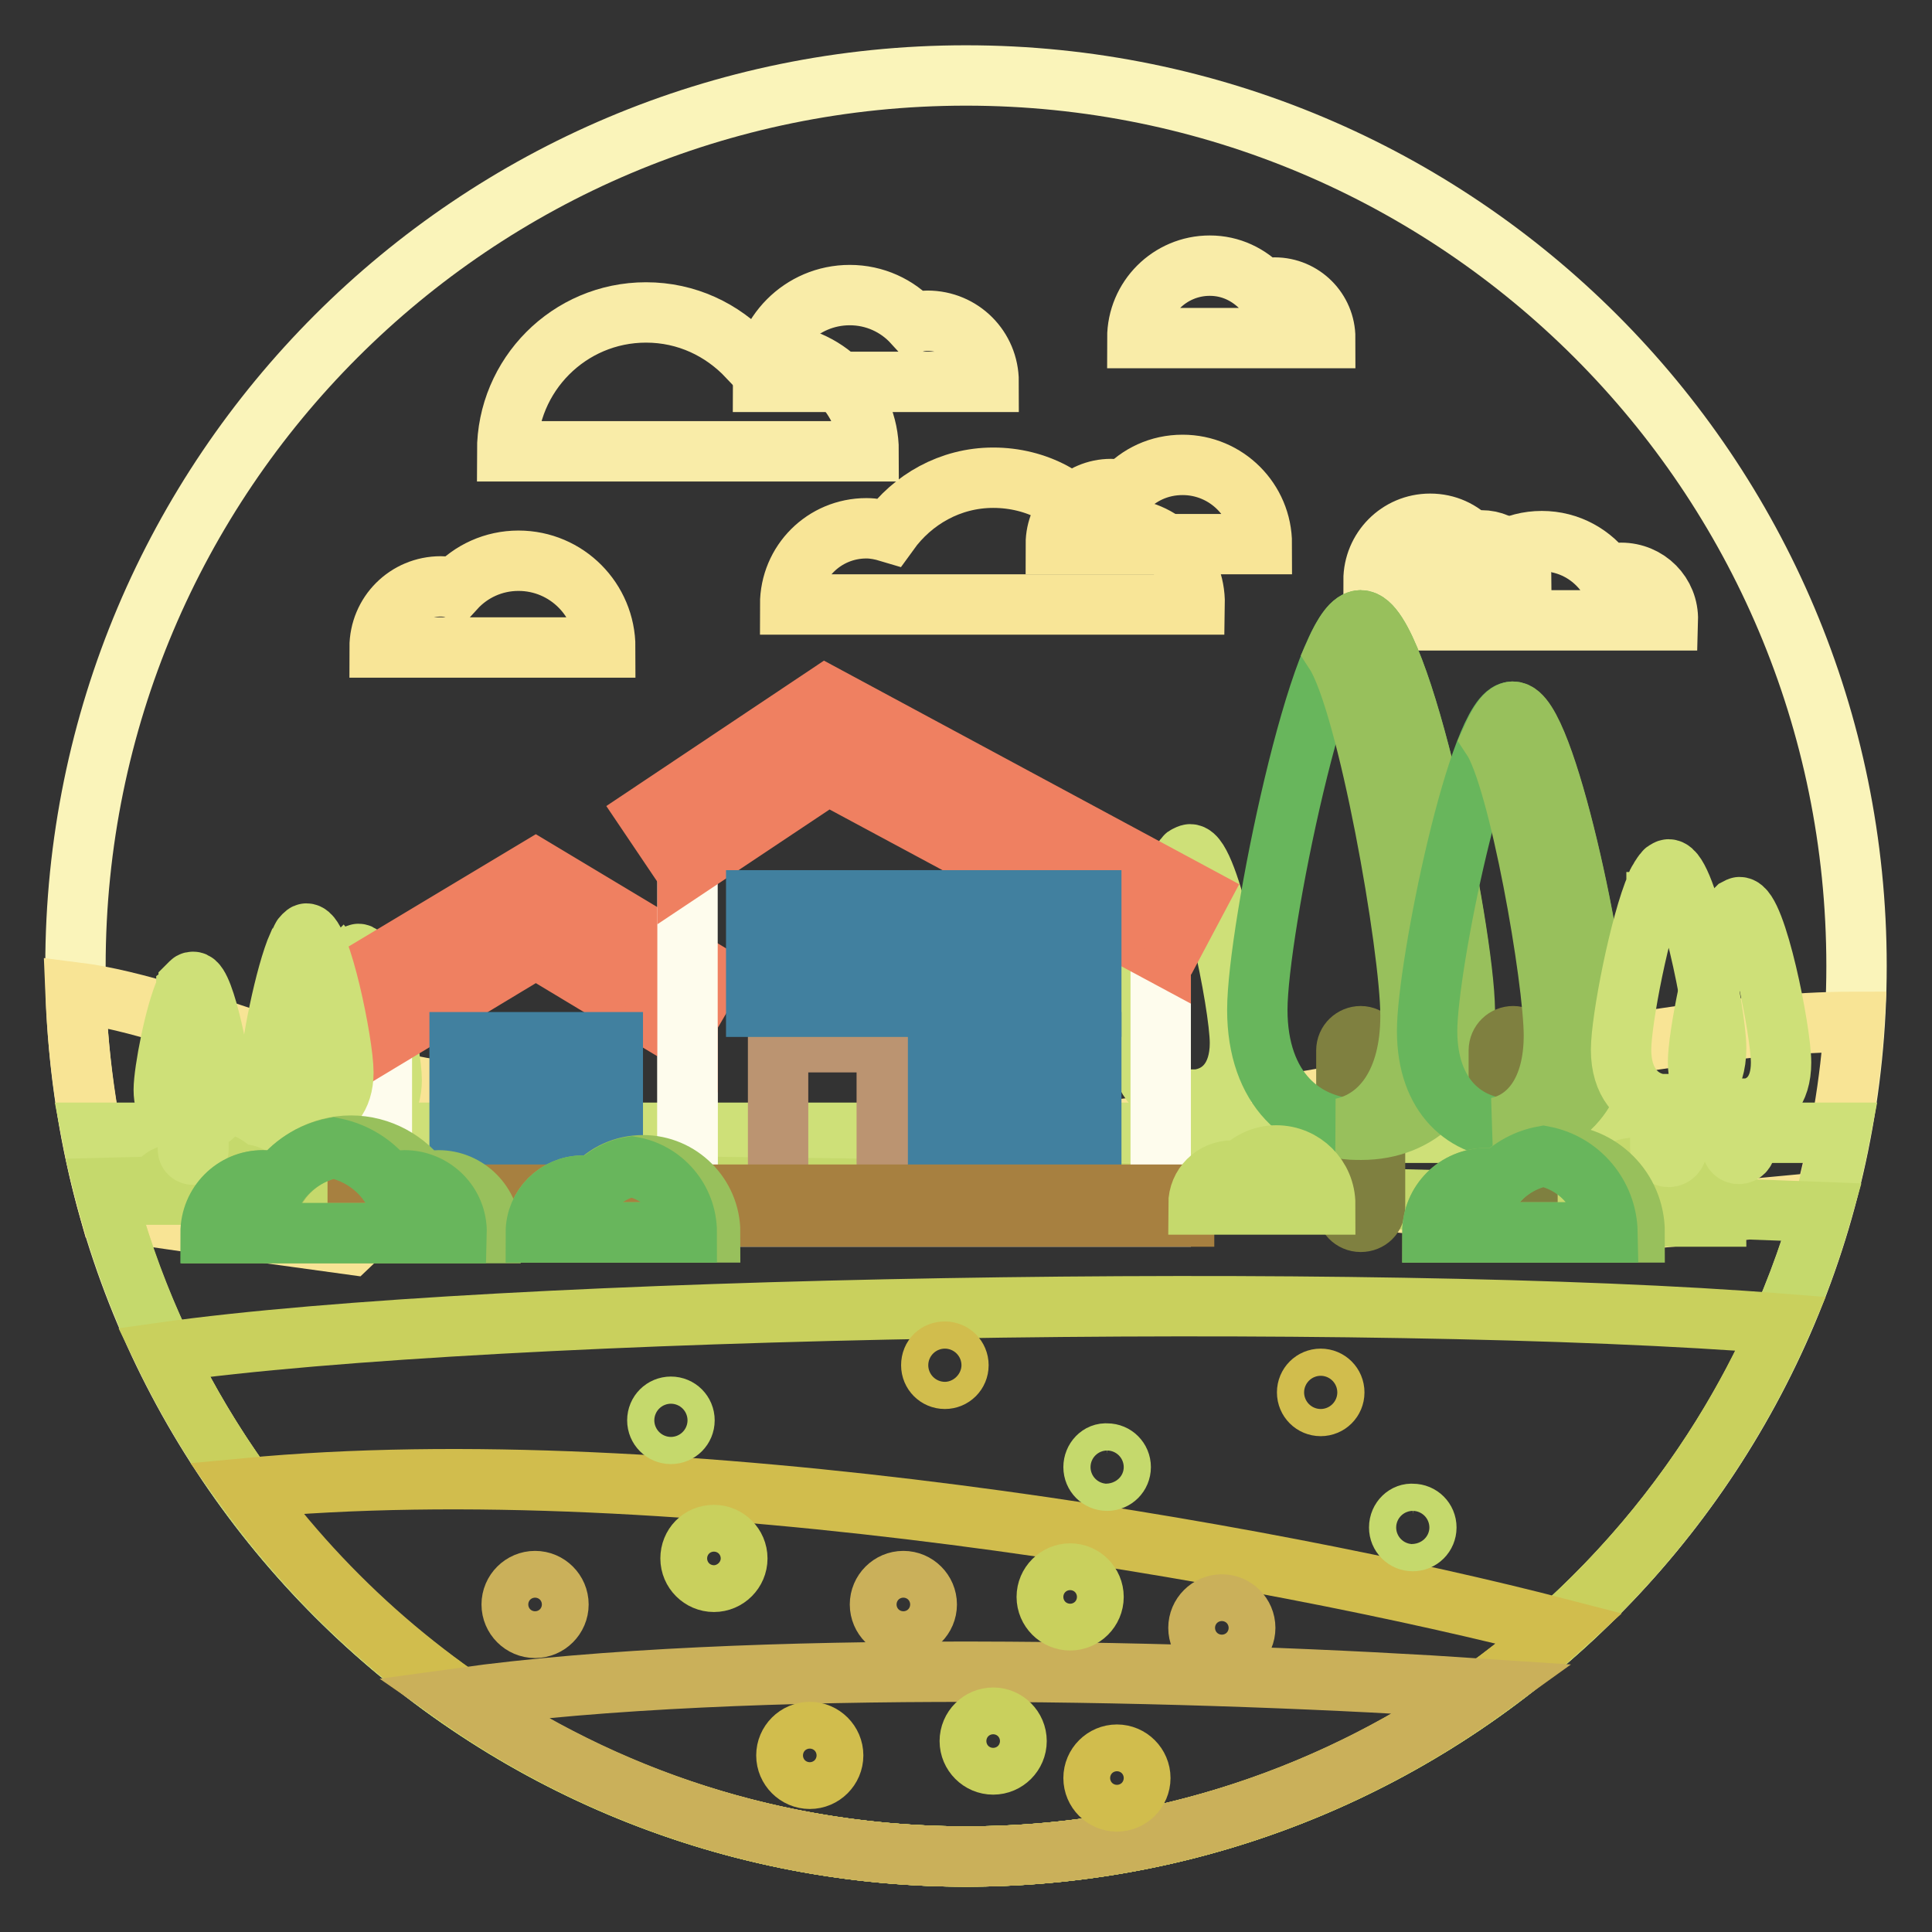
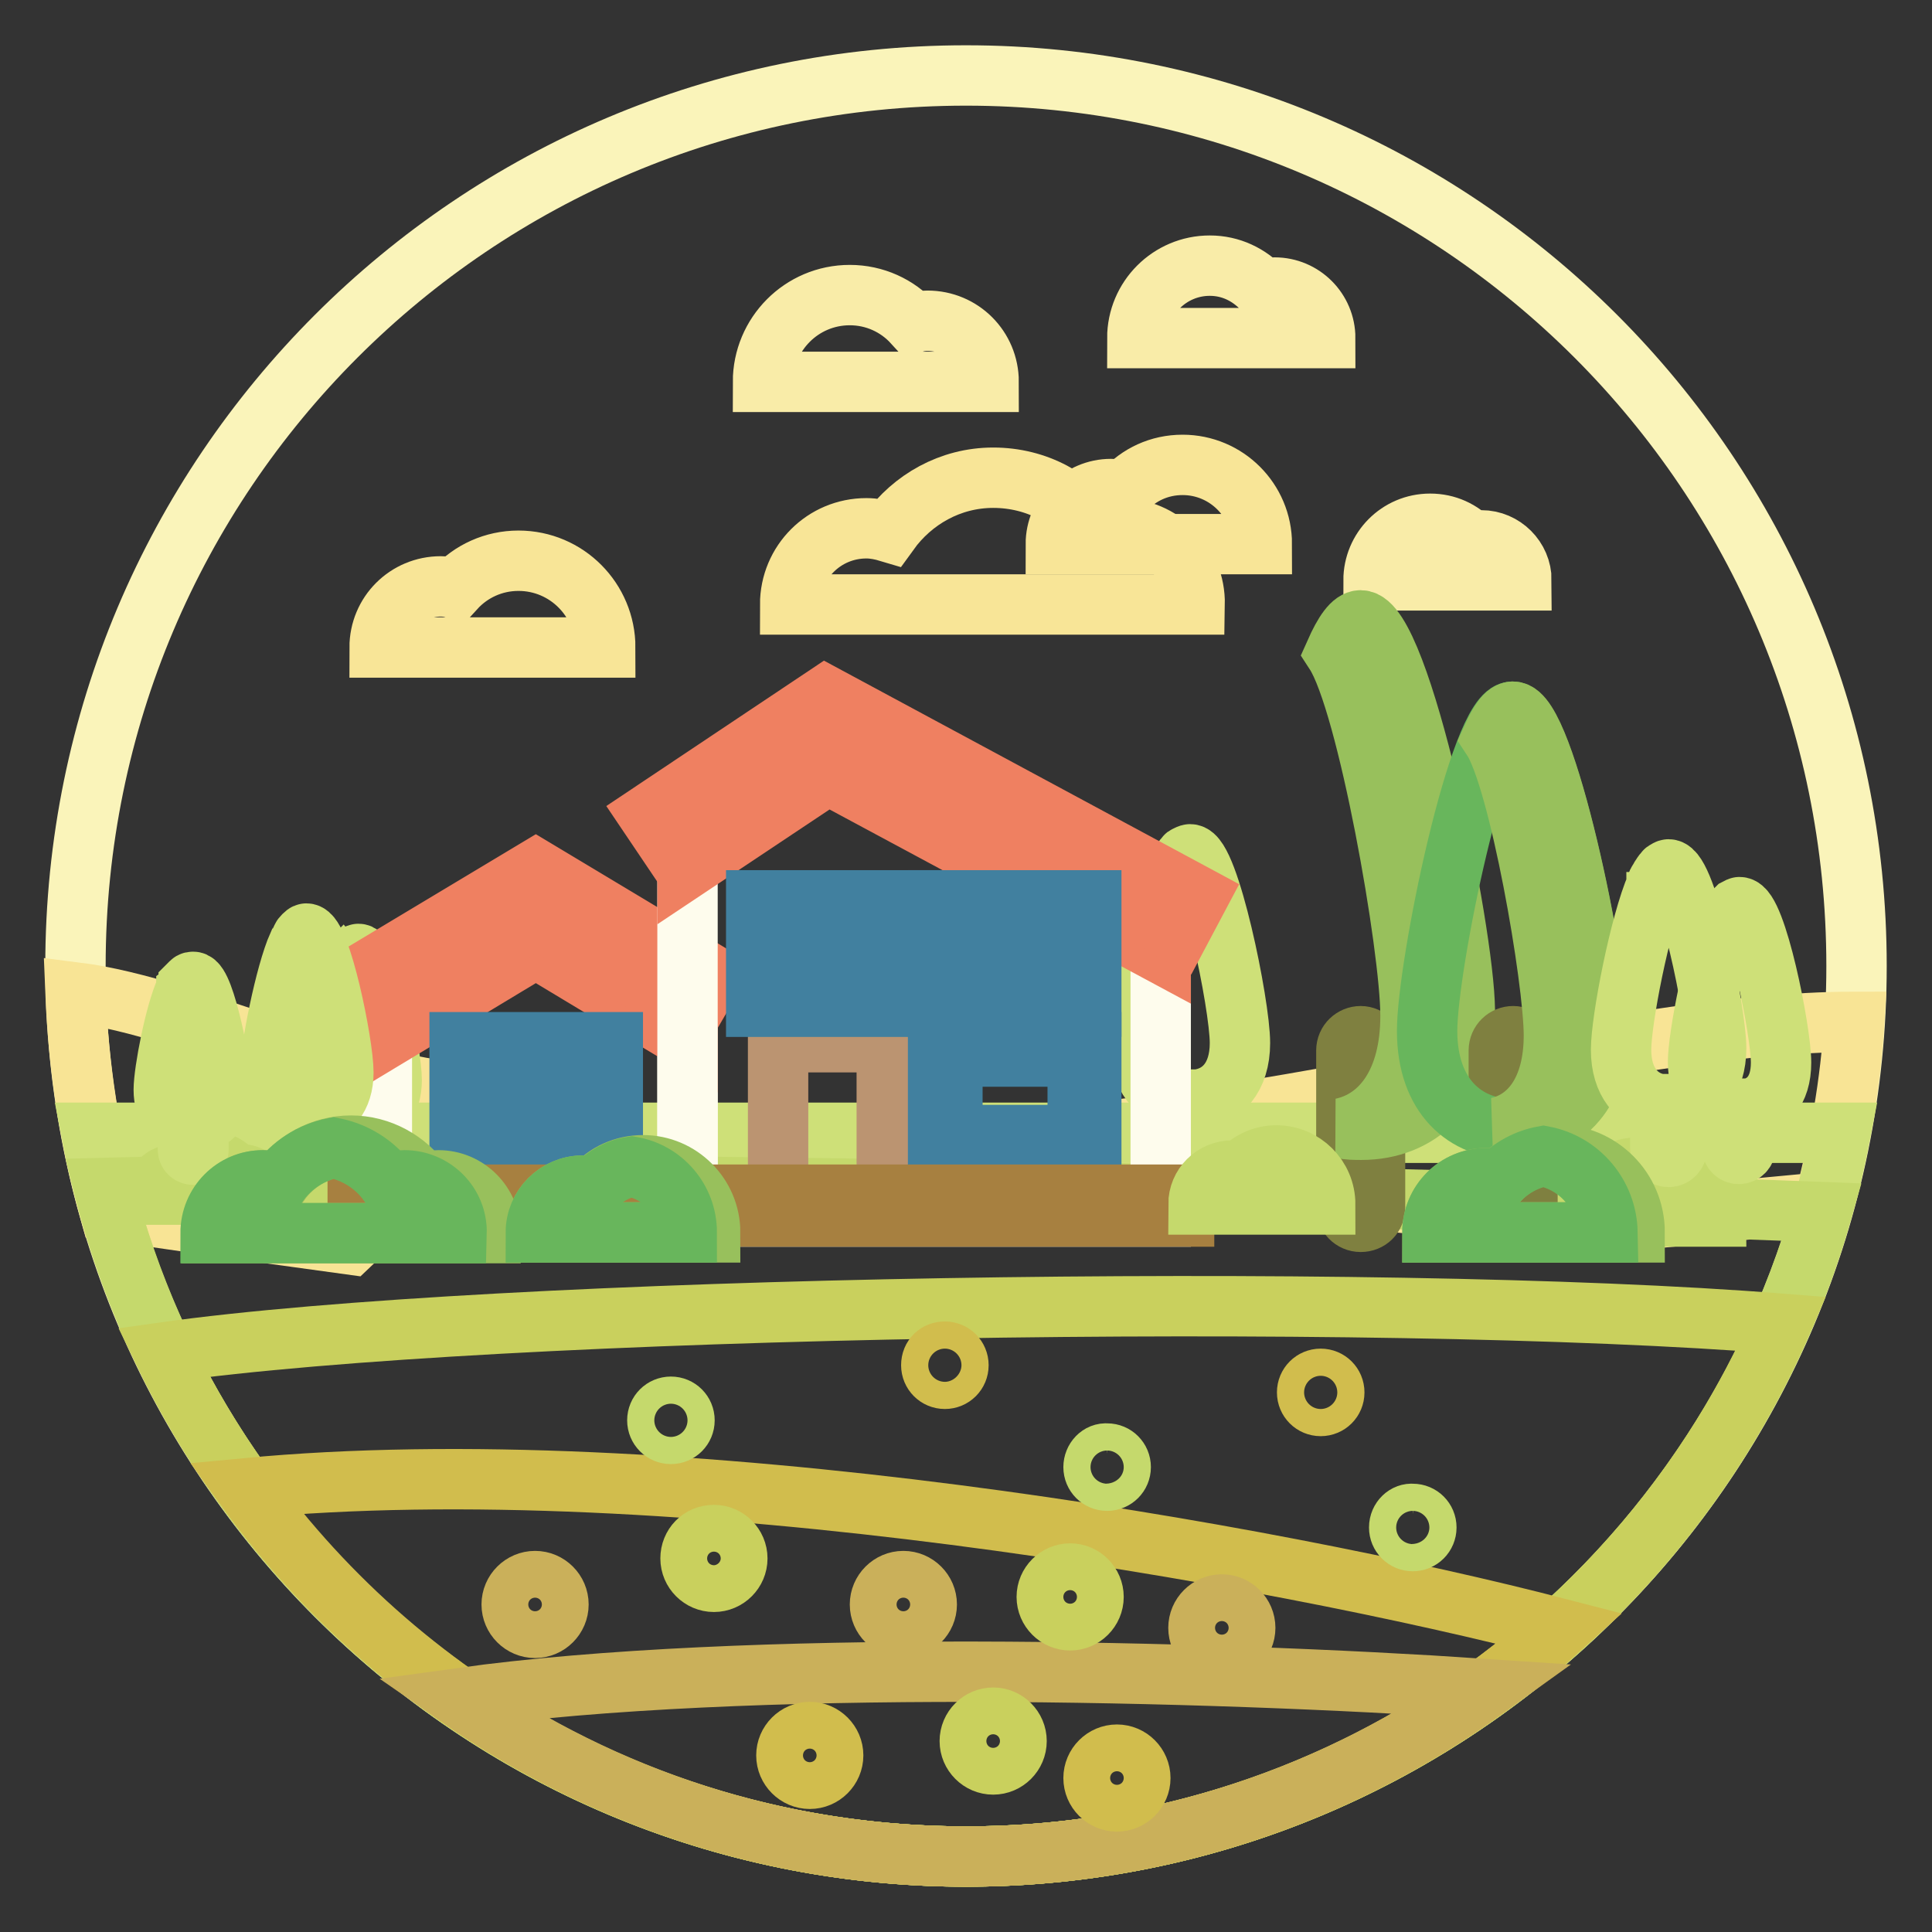
<svg xmlns="http://www.w3.org/2000/svg" version="1.1" x="0px" y="0px" viewBox="0 0 256 256" enable-background="new 0 0 256 256" xml:space="preserve">
  <rect x="0" y="0" width="256" height="256" fill="#333333" stroke="none" />
  <g>
    <path stroke-width="8" fill-opacity="0" stroke="#faf4ba" d="M10,128c0,65.2,52.8,118,118,118c65.2,0,118-52.8,118-118c0-65.2-52.8-118-118-118C62.8,10,10,62.8,10,128z " />
    <path stroke-width="8" fill-opacity="0" stroke="#f8e495" d="M14.5,160.4c15,2.2,31.9,4.5,31.9,4.5l20.7-19.7c-19.8,0-41.1-11.7-57.1-13.7 C10.4,141.5,11.9,151.1,14.5,160.4L14.5,160.4z M124,151.3c-25.6,0,89,10.7,89,10.7l28.7-2.7c2.1-7.8,3.5-15.8,4-23.9 C213.1,135.4,163,151.3,124,151.3z" />
    <path stroke-width="8" fill-opacity="0" stroke="#cee078" d="M12.1,150.1C22.5,204.7,70.4,246,128,246s105.5-41.3,115.9-95.9H12.1z" />
    <path stroke-width="8" fill-opacity="0" stroke="#cee078" d="M164.3,138.2c0-5.1-4.1-25-6.6-25c-0.1,0-0.3,0.1-0.5,0.2c-0.1,0-0.1,0.1-0.2,0.2c-0.1,0.1-0.2,0.2-0.3,0.4 c-0.1,0.1-0.1,0.2-0.2,0.3c-0.1,0.2-0.2,0.3-0.3,0.5c-0.1,0.1-0.1,0.3-0.2,0.4c0,0,0,0,0,0.1c0,0,0,0,0,0c-2.4,5.2-5,18.8-5,22.9 c0,4.5,2.3,7,5.4,7.5l0,0c0,0,0.1,0,0.1,0v6.2c0,0.6,0.5,1.1,1.1,1.1c0.6,0,1.1-0.5,1.1-1.1v-6.2 C161.9,145.3,164.3,142.8,164.3,138.2z M51.9,143.1c0-3.4-2.7-16.7-4.4-16.7c-0.1,0-0.2,0.1-0.3,0.1c0,0-0.1,0.1-0.1,0.1 c-0.1,0.1-0.1,0.2-0.2,0.3c0,0.1-0.1,0.1-0.1,0.2c-0.1,0.1-0.1,0.2-0.2,0.4c0,0.1-0.1,0.2-0.1,0.3c0,0,0,0,0,0l0,0 c-1.6,3.5-3.3,12.6-3.3,15.3c0,3,1.6,4.7,3.6,5.1h0c0,0,0.1,0,0.1,0v4.2c0,0.4,0.3,0.8,0.8,0.8c0.4,0,0.8-0.3,0.8-0.8v-4.2 C50.3,147.9,51.9,146.2,51.9,143.1z" />
    <path stroke-width="8" fill-opacity="0" stroke="#c5d96c" d="M13.8,157.4C26.8,208.4,73,246,128,246c53.9,0,99.3-36.1,113.4-85.4C193.6,158.7,66.5,156,13.8,157.4 L13.8,157.4z" />
    <path stroke-width="8" fill-opacity="0" stroke="#c5d96c" d="M32,155.6c-0.3,0-0.5,0.1-0.8,0.1c-0.8-1.2-2.1-1.9-3.6-1.9c-1.5,0-2.8,0.8-3.6,1.9 c-0.3-0.1-0.5-0.1-0.8-0.1c-1.5,0-2.7,1.2-2.7,2.7h14.2C34.6,156.8,33.4,155.6,32,155.6C32,155.6,32,155.6,32,155.6z M227.4,161.2 c0-2.5-2-4.5-4.5-4.5c-0.4,0-0.7,0.1-1.1,0.1c-1.2-1.3-2.9-2.1-4.7-2.1c-3.6,0-6.5,2.9-6.5,6.5H227.4L227.4,161.2z" />
    <path stroke-width="8" fill-opacity="0" stroke="#fefced" d="M91.1,161.2H50.6v-31.7L69,118.4l22.1,11.1V161.2z" />
    <path stroke-width="8" fill-opacity="0" stroke="#ef8061" d="M50.6,131.4v6.5L71,125.6l20.1,12.1v-6.4l-11.7-7l-9.2-4.6L50.6,131.4z" />
    <path stroke-width="8" fill-opacity="0" stroke="#ef8061" d="M91.7,134.1L71,121.6l-20.7,12.4l-2.8-4.7L71,115.2l23.5,14.1L91.7,134.1z" />
    <path stroke-width="8" fill-opacity="0" stroke="#fefced" d="M153.8,119.4l-44.3-22.2l-18.4,11.6v52.4h62.7V119.4z" />
    <path stroke-width="8" fill-opacity="0" stroke="#ef8061" d="M91.1,108.4v6.6l18.6-12.4l44.1,23.7v-6.3l-44.4-23.9L91.1,108.4z" />
    <path stroke-width="8" fill-opacity="0" stroke="#f8e597" d="M148.4,70c-1.1,0-2.1,0.2-3,0.5c-3-4.4-8-7.2-13.8-7.2c-5.7,0-10.7,2.9-13.8,7.2c-1-0.3-2-0.5-3-0.5 c-5.6,0-10.1,4.5-10.1,10.1h53.6C158.4,74.5,153.9,70,148.4,70z" />
-     <path stroke-width="8" fill-opacity="0" stroke="#f9eca8" d="M214.8,75.9c-0.7,0-1.3,0.1-1.9,0.3c-1.9-2.7-5-4.5-8.6-4.5c-3.6,0-6.7,1.8-8.6,4.5 c-0.6-0.2-1.2-0.3-1.9-0.3c-3.5,0-6.3,2.8-6.3,6.3h33.5C221.1,78.7,218.3,75.9,214.8,75.9L214.8,75.9z M115.1,59.8 c0-7.1-5.8-12.9-12.9-12.9c-1.1,0-2.1,0.2-3.1,0.4c-3.4-3.6-8.1-5.9-13.5-5.9c-10.2,0-18.4,8.3-18.4,18.4H115.1z" />
    <path stroke-width="8" fill-opacity="0" stroke="#f9eca8" d="M131,50.6c0-4.5-3.6-8.1-8.1-8.1c-0.7,0-1.3,0.1-1.9,0.3c-2.1-2.3-5.1-3.7-8.4-3.7 c-6.4,0-11.5,5.2-11.5,11.5H131z M175.6,44.8c0-3.7-3-6.7-6.7-6.7c-0.6,0-1.1,0.1-1.6,0.2c-1.8-1.9-4.2-3.1-7-3.1 c-5.3,0-9.6,4.3-9.6,9.6H175.6z M201.6,76.9c0-2.9-2.4-5.3-5.3-5.3c-0.4,0-0.9,0.1-1.3,0.2c-1.4-1.5-3.3-2.4-5.5-2.4 c-4.2,0-7.5,3.4-7.5,7.5H201.6L201.6,76.9z" />
    <path stroke-width="8" fill-opacity="0" stroke="#f8e597" d="M50.3,85.8c0-4.5,3.6-8.1,8.1-8.1c0.7,0,1.3,0.1,1.9,0.3c2.1-2.3,5.1-3.7,8.4-3.7c6.4,0,11.5,5.2,11.5,11.5 H50.3z M139.9,72.1c0-4,3.3-7.3,7.3-7.3c0.6,0,1.2,0.1,1.8,0.2c1.9-2.1,4.6-3.4,7.7-3.4c5.8,0,10.5,4.7,10.5,10.5L139.9,72.1 L139.9,72.1z" />
    <path stroke-width="8" fill-opacity="0" stroke="#ef8061" d="M156.2,123.7l-46.5-25L89,112.5l-3.1-4.6l23.5-15.7l49.4,26.6L156.2,123.7z" />
    <path stroke-width="8" fill-opacity="0" stroke="#bb9471" d="M103.1,138.1h14.4v23h-14.4V138.1z" />
    <path stroke-width="8" fill-opacity="0" stroke="#629bae" d="M101.1,120.3h18.4v12.2h-18.4V120.3z" />
    <path stroke-width="8" fill-opacity="0" stroke="#41809f" d="M120.5,133.4h-20.3v-14.1h20.3V133.4z M102,131.6h16.6v-10.4H102V131.6z" />
    <path stroke-width="8" fill-opacity="0" stroke="#41809f" d="M109.4,120.3h1.8v12.2h-1.8V120.3z" />
    <path stroke-width="8" fill-opacity="0" stroke="#629bae" d="M125.2,120.3h18.4v12.2h-18.4V120.3z" />
    <path stroke-width="8" fill-opacity="0" stroke="#41809f" d="M144.6,133.4h-20.3v-14.1h20.3V133.4z M126.2,131.6h16.6v-10.4h-16.6V131.6z" />
    <path stroke-width="8" fill-opacity="0" stroke="#41809f" d="M133.5,120.3h1.8v12.2h-1.8V120.3z" />
    <path stroke-width="8" fill-opacity="0" stroke="#629bae" d="M125.2,139.1h18.4v12.2h-18.4V139.1z" />
    <path stroke-width="8" fill-opacity="0" stroke="#41809f" d="M144.6,152.2h-20.3v-14.1h20.3V152.2z M126.2,150.4h16.6V140h-16.6V150.4z" />
-     <path stroke-width="8" fill-opacity="0" stroke="#41809f" d="M133.5,139.1h1.8v12.2h-1.8V139.1z" />
    <path stroke-width="8" fill-opacity="0" stroke="#629bae" d="M61.8,139.1h18.4v12.2H61.8V139.1z" />
    <path stroke-width="8" fill-opacity="0" stroke="#41809f" d="M81.1,152.2H60.9v-14.1h20.3V152.2z M62.7,150.4h16.6V140H62.7V150.4z" />
    <path stroke-width="8" fill-opacity="0" stroke="#41809f" d="M70.1,139.1h1.8v12.2h-1.8V139.1z" />
    <path stroke-width="8" fill-opacity="0" stroke="#7f8040" d="M180.3,161.9c-1.1,0-1.9-0.9-1.9-1.9v0v-20.8c0-1.1,0.9-1.9,1.9-1.9s1.9,0.9,1.9,1.9V160 C182.2,161.1,181.4,161.9,180.3,161.9C180.3,161.9,180.3,161.9,180.3,161.9z" />
-     <path stroke-width="8" fill-opacity="0" stroke="#68b65c" d="M194,133.8c0,10.5-6.1,15.8-13.7,15.8c-7.6,0-13.7-5.3-13.7-15.8c0-10.5,8.4-51.6,13.7-51.6 C185.6,82.2,194,123.2,194,133.8z" />
    <path stroke-width="8" fill-opacity="0" stroke="#98c05c" d="M180.3,82.2c-1.1,0-2.2,1.6-3.4,4.3c4.3,6.6,10,39,10,48.1c0,8.8-3.9,13.8-9.1,14.9 c0.9,0.2,1.7,0.2,2.6,0.2c7.6,0,13.7-5.3,13.7-15.8C194,123.2,185.6,82.2,180.3,82.2z" />
    <path stroke-width="8" fill-opacity="0" stroke="#7f8040" d="M200.5,161.9c-1.1,0-1.9-0.9-1.9-1.9v0v-20.8c0-1.1,0.9-1.9,1.9-1.9s1.9,0.9,1.9,1.9V160 C202.4,161.1,201.5,161.9,200.5,161.9L200.5,161.9z" />
    <path stroke-width="8" fill-opacity="0" stroke="#68b65c" d="M211.7,136.6c0,8.6-5,13-11.3,13c-6.2,0-11.3-4.3-11.3-13c0-8.6,6.9-42.3,11.3-42.3 C204.8,94.3,211.7,128,211.7,136.6z" />
    <path stroke-width="8" fill-opacity="0" stroke="#98c05c" d="M200.5,94.3c-0.9,0-1.8,1.3-2.8,3.5c3.6,5.4,8.2,32,8.2,39.4c0,7.2-3.2,11.3-7.5,12.2 c0.7,0.1,1.4,0.2,2.1,0.2c6.2,0,11.3-4.3,11.3-13C211.7,128,204.8,94.3,200.5,94.3z" />
    <path stroke-width="8" fill-opacity="0" stroke="#cee078" d="M236,140.8c0-4.2-3.3-20.6-5.5-20.6c-0.1,0-0.2,0.1-0.4,0.2c0,0-0.1,0.1-0.1,0.1c-0.1,0.1-0.2,0.2-0.3,0.3 c-0.1,0.1-0.1,0.2-0.2,0.3c-0.1,0.1-0.2,0.3-0.2,0.4c-0.1,0.1-0.1,0.2-0.2,0.3c0,0,0,0,0,0.1l0,0c-1.9,4.3-4.1,15.5-4.1,18.8 c0,3.7,1.9,5.8,4.4,6.2h0c0,0,0.1,0,0.1,0v5.1c0,0.5,0.4,0.9,0.9,0.9c0.5,0,0.9-0.4,0.9-0.9V147C234.1,146.6,236,144.6,236,140.8z  M45.5,142.1c0-3.8-3-18.4-4.9-18.4c-0.1,0-0.2,0.1-0.3,0.2c0,0-0.1,0.1-0.1,0.1c-0.1,0.1-0.2,0.2-0.2,0.3 c-0.1,0.1-0.1,0.2-0.1,0.2c-0.1,0.1-0.1,0.3-0.2,0.4c-0.1,0.1-0.1,0.2-0.2,0.3c0,0,0,0,0,0l0,0c-1.7,3.8-3.7,13.9-3.7,16.9 c0,3.3,1.7,5.2,4,5.6l0,0c0,0,0.1,0,0.1,0v4.6c0,0.5,0.4,0.8,0.8,0.8c0.5,0,0.8-0.4,0.8-0.8v-4.6C43.7,147.3,45.5,145.5,45.5,142.1 z M29.4,144.5c0-2.9-2.3-14.4-3.8-14.4c-0.1,0-0.2,0-0.3,0.1c0,0-0.1,0.1-0.1,0.1c-0.1,0.1-0.1,0.1-0.2,0.2c0,0.1-0.1,0.1-0.1,0.2 c-0.1,0.1-0.1,0.2-0.2,0.3c0,0.1-0.1,0.2-0.1,0.2l0,0c0,0,0,0,0,0c-1.4,3-2.9,10.8-2.9,13.2c0,2.6,1.3,4,3.1,4.3h0c0,0,0,0,0.1,0 v3.6c0,0.4,0.3,0.7,0.7,0.7c0.4,0,0.7-0.3,0.7-0.7l0,0v-3.6C28,148.6,29.4,147.2,29.4,144.5z" />
    <path stroke-width="8" fill-opacity="0" stroke="#cee078" d="M227.4,138.9c0-4.8-3.9-23.7-6.3-23.7c-0.1,0-0.3,0.1-0.4,0.2c-0.1,0-0.1,0.1-0.2,0.2 c-0.1,0.1-0.2,0.2-0.3,0.4c-0.1,0.1-0.1,0.2-0.2,0.3c-0.1,0.2-0.2,0.3-0.3,0.5c-0.1,0.1-0.1,0.3-0.2,0.4c0,0,0,0,0,0.1c0,0,0,0,0,0 c-2.2,5-4.7,17.9-4.7,21.8c0,4.3,2.2,6.7,5.1,7.2l0,0c0,0,0.1,0,0.1,0v5.9c0,0.6,0.5,1.1,1.1,1.1c0.6,0,1.1-0.5,1.1-1.1v-5.9 C225.1,145.6,227.4,143.3,227.4,138.9L227.4,138.9z" />
    <path stroke-width="8" fill-opacity="0" stroke="#c9d05d" d="M21.7,179.2C40.8,218.7,81.2,246,128,246c48.3,0,89.8-29,108-70.6C182,171.1,65.7,173,21.7,179.2z" />
    <path stroke-width="8" fill-opacity="0" stroke="#d1bd4d" d="M206.7,215.8c-38.5-10-117.4-24-174.1-18.6C54.1,226.8,88.7,246,128,246C158.3,246,185.9,234.6,206.7,215.8 z" />
    <path stroke-width="8" fill-opacity="0" stroke="#cab05a" d="M61,225c19,13.2,42.1,21,67,21c25.7,0,49.5-8.3,68.8-22.2C159.5,221.3,98.5,219.8,61,225z" />
    <path stroke-width="8" fill-opacity="0" stroke="#a78040" d="M47.4,158.3h109.5v2.9H47.4V158.3z" />
    <path stroke-width="8" fill-opacity="0" stroke="#c9d05d" d="M91.5,206.5c0,1.7,1.4,3.1,3.1,3.1c1.7,0,3.1-1.4,3.1-3.1c0-1.7-1.4-3.1-3.1-3.1 C92.8,203.4,91.5,204.8,91.5,206.5z" />
    <path stroke-width="8" fill-opacity="0" stroke="#d1bd4d" d="M104.2,232.6c0,1.7,1.4,3.1,3.1,3.1s3.1-1.4,3.1-3.1c0-1.7-1.4-3.1-3.1-3.1S104.2,230.9,104.2,232.6 L104.2,232.6z" />
    <path stroke-width="8" fill-opacity="0" stroke="#d1bd4d" d="M144.9,235.6c0,1.7,1.4,3.1,3.1,3.1c1.7,0,3.1-1.4,3.1-3.1c0,0,0,0,0,0c0-1.7-1.4-3.1-3.1-3.1 C146.3,232.5,144.9,233.9,144.9,235.6C144.9,235.6,144.9,235.6,144.9,235.6z" />
    <path stroke-width="8" fill-opacity="0" stroke="#cab05a" d="M158.8,215.7c0,1.7,1.4,3.1,3.1,3.1c1.7,0,3.1-1.4,3.1-3.1c0,0,0,0,0,0c0-1.7-1.4-3.1-3.1-3.1 C160.2,212.6,158.8,214,158.8,215.7C158.8,215.7,158.8,215.7,158.8,215.7z" />
    <path stroke-width="8" fill-opacity="0" stroke="#c9d05d" d="M128.5,230.7c0,1.7,1.4,3.1,3.1,3.1c1.7,0,3.1-1.4,3.1-3.1l0,0c0-1.7-1.4-3.1-3.1-3.1 C129.9,227.6,128.5,229,128.5,230.7C128.5,230.7,128.5,230.7,128.5,230.7L128.5,230.7z" />
    <path stroke-width="8" fill-opacity="0" stroke="#c9d05d" d="M138.7,211.6c0,1.7,1.4,3.1,3.1,3.1c1.7,0,3.1-1.4,3.1-3.1c0,0,0,0,0,0c0-1.7-1.4-3.1-3.1-3.1 C140.1,208.5,138.7,209.9,138.7,211.6C138.7,211.6,138.7,211.6,138.7,211.6z" />
    <path stroke-width="8" fill-opacity="0" stroke="#cab05a" d="M116.6,212.6c0,1.7,1.4,3.1,3.1,3.1s3.1-1.4,3.1-3.1c0-1.7-1.4-3.1-3.1-3.1S116.6,210.9,116.6,212.6z" />
    <path stroke-width="8" fill-opacity="0" stroke="#c5d96c" d="M87.1,188.2c0,1,0.8,1.8,1.8,1.8s1.8-0.8,1.8-1.8c0-1-0.8-1.8-1.8-1.8S87.1,187.2,87.1,188.2z" />
    <path stroke-width="8" fill-opacity="0" stroke="#c5d96c" d="M144.9,194.4c0,1,0.8,1.8,1.8,1.8c1,0,1.8-0.8,1.8-1.8s-0.8-1.8-1.8-1.8 C145.7,192.5,144.9,193.4,144.9,194.4z" />
-     <path stroke-width="8" fill-opacity="0" stroke="#c5d96c" d="M185.4,202.4c0,1,0.8,1.8,1.8,1.8c1,0,1.8-0.8,1.8-1.8c0-1-0.8-1.8-1.8-1.8 C186.3,200.5,185.4,201.3,185.4,202.4z" />
+     <path stroke-width="8" fill-opacity="0" stroke="#c5d96c" d="M185.4,202.4c0,1,0.8,1.8,1.8,1.8c1,0,1.8-0.8,1.8-1.8c0-1-0.8-1.8-1.8-1.8 C186.3,200.5,185.4,201.3,185.4,202.4" />
    <path stroke-width="8" fill-opacity="0" stroke="#d1bd4d" d="M173.2,184.5c0,1,0.8,1.8,1.8,1.8c1,0,1.8-0.8,1.8-1.8c0-1-0.8-1.8-1.8-1.8 C174,182.7,173.2,183.5,173.2,184.5z" />
    <path stroke-width="8" fill-opacity="0" stroke="#d1bd4d" d="M123.4,180.9c0,1,0.8,1.8,1.8,1.8s1.8-0.8,1.8-1.8c0-1-0.8-1.8-1.8-1.8S123.4,179.8,123.4,180.9z" />
    <path stroke-width="8" fill-opacity="0" stroke="#cab05a" d="M67.8,212.6c0,1.7,1.4,3.1,3.1,3.1c1.7,0,3.1-1.4,3.1-3.1c0,0,0,0,0,0c0-1.7-1.4-3.1-3.1-3.1 S67.8,210.9,67.8,212.6z" />
    <path stroke-width="8" fill-opacity="0" stroke="#98c05c" d="M58.1,156.4c-0.7,0-1.4,0.1-2.1,0.4c-2.1-3-5.6-5-9.5-5c-3.9,0-7.4,2-9.5,5c-0.7-0.2-1.4-0.4-2.1-0.4 c-3.8,0-6.9,3.1-6.9,7H65C65,159.5,61.9,156.4,58.1,156.4z" />
    <path stroke-width="8" fill-opacity="0" stroke="#98c05c" d="M71,163.3c0-3.4,2.8-6.2,6.2-6.2c0.5,0,1,0.1,1.5,0.2c1.6-1.8,3.9-2.9,6.5-2.9c4.9,0,8.9,4,8.9,8.9H71 L71,163.3z" />
    <path stroke-width="8" fill-opacity="0" stroke="#68b65c" d="M53.6,156.4c-0.7,0-1.4,0.1-2.1,0.4c-1.7-2.4-4.3-4.1-7.3-4.7c-3,0.6-5.6,2.3-7.3,4.7 c-0.7-0.2-1.4-0.4-2.1-0.4c-3.8,0-6.9,3.1-6.9,7h32.6C60.6,159.5,57.4,156.4,53.6,156.4z" />
    <path stroke-width="8" fill-opacity="0" stroke="#68b65c" d="M83.7,154.6c-1.9,0.3-3.6,1.3-5,2.7c-0.5-0.1-1-0.2-1.5-0.2c-3.4,0-6.2,2.8-6.2,6.2h20 C91,158.9,87.8,155.3,83.7,154.6z" />
    <path stroke-width="8" fill-opacity="0" stroke="#98c05c" d="M189.8,163.3c0-4,3.2-7.2,7.2-7.2c0.6,0,1.2,0.1,1.7,0.2c1.9-2,4.6-3.3,7.6-3.3c5.7,0,10.3,4.6,10.3,10.3 H189.8z" />
    <path stroke-width="8" fill-opacity="0" stroke="#c5d96c" d="M158.8,159.6c0-2.5,2-4.5,4.5-4.5c0.4,0,0.7,0.1,1.1,0.1c1.2-1.3,2.9-2.1,4.7-2.1c3.6,0,6.5,2.9,6.5,6.5 L158.8,159.6L158.8,159.6z" />
    <path stroke-width="8" fill-opacity="0" stroke="#68b65c" d="M204.5,153.2c-2.2,0.4-4.2,1.5-5.8,3.1c-0.6-0.1-1.1-0.2-1.7-0.2c-4,0-7.2,3.2-7.2,7.2h23.2 C212.9,158.3,209.3,154.1,204.5,153.2z" />
  </g>
</svg>